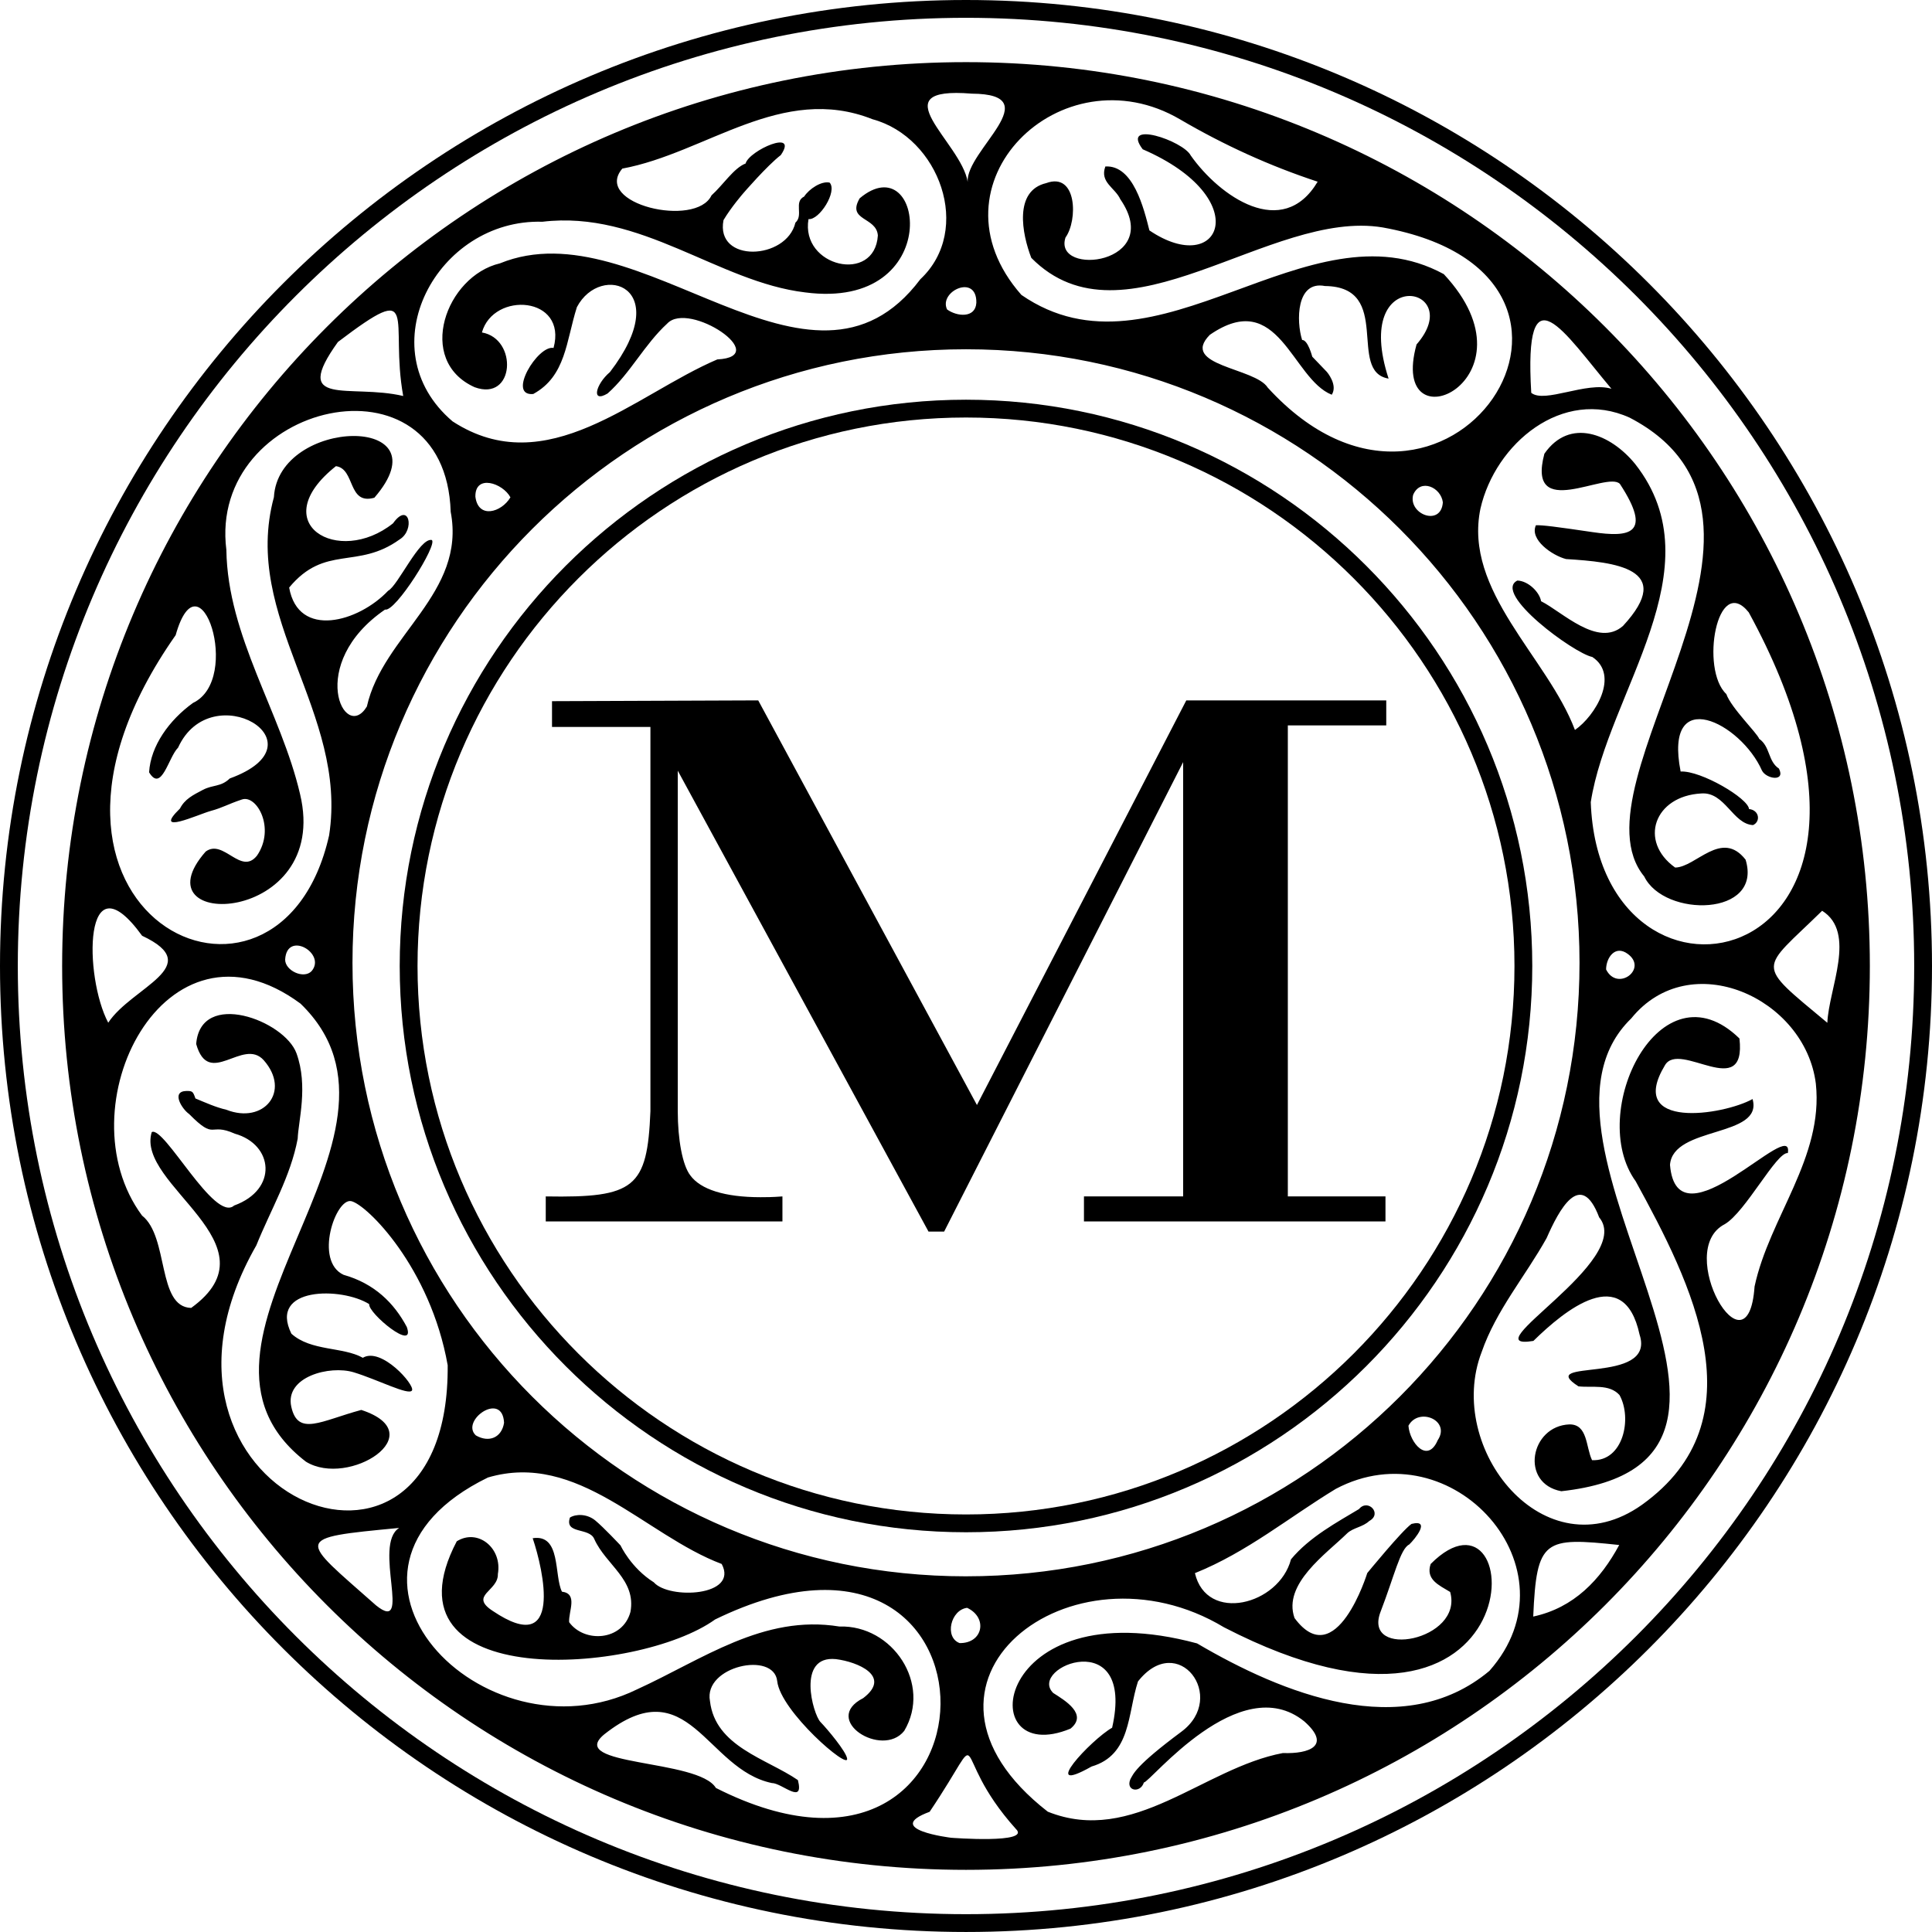
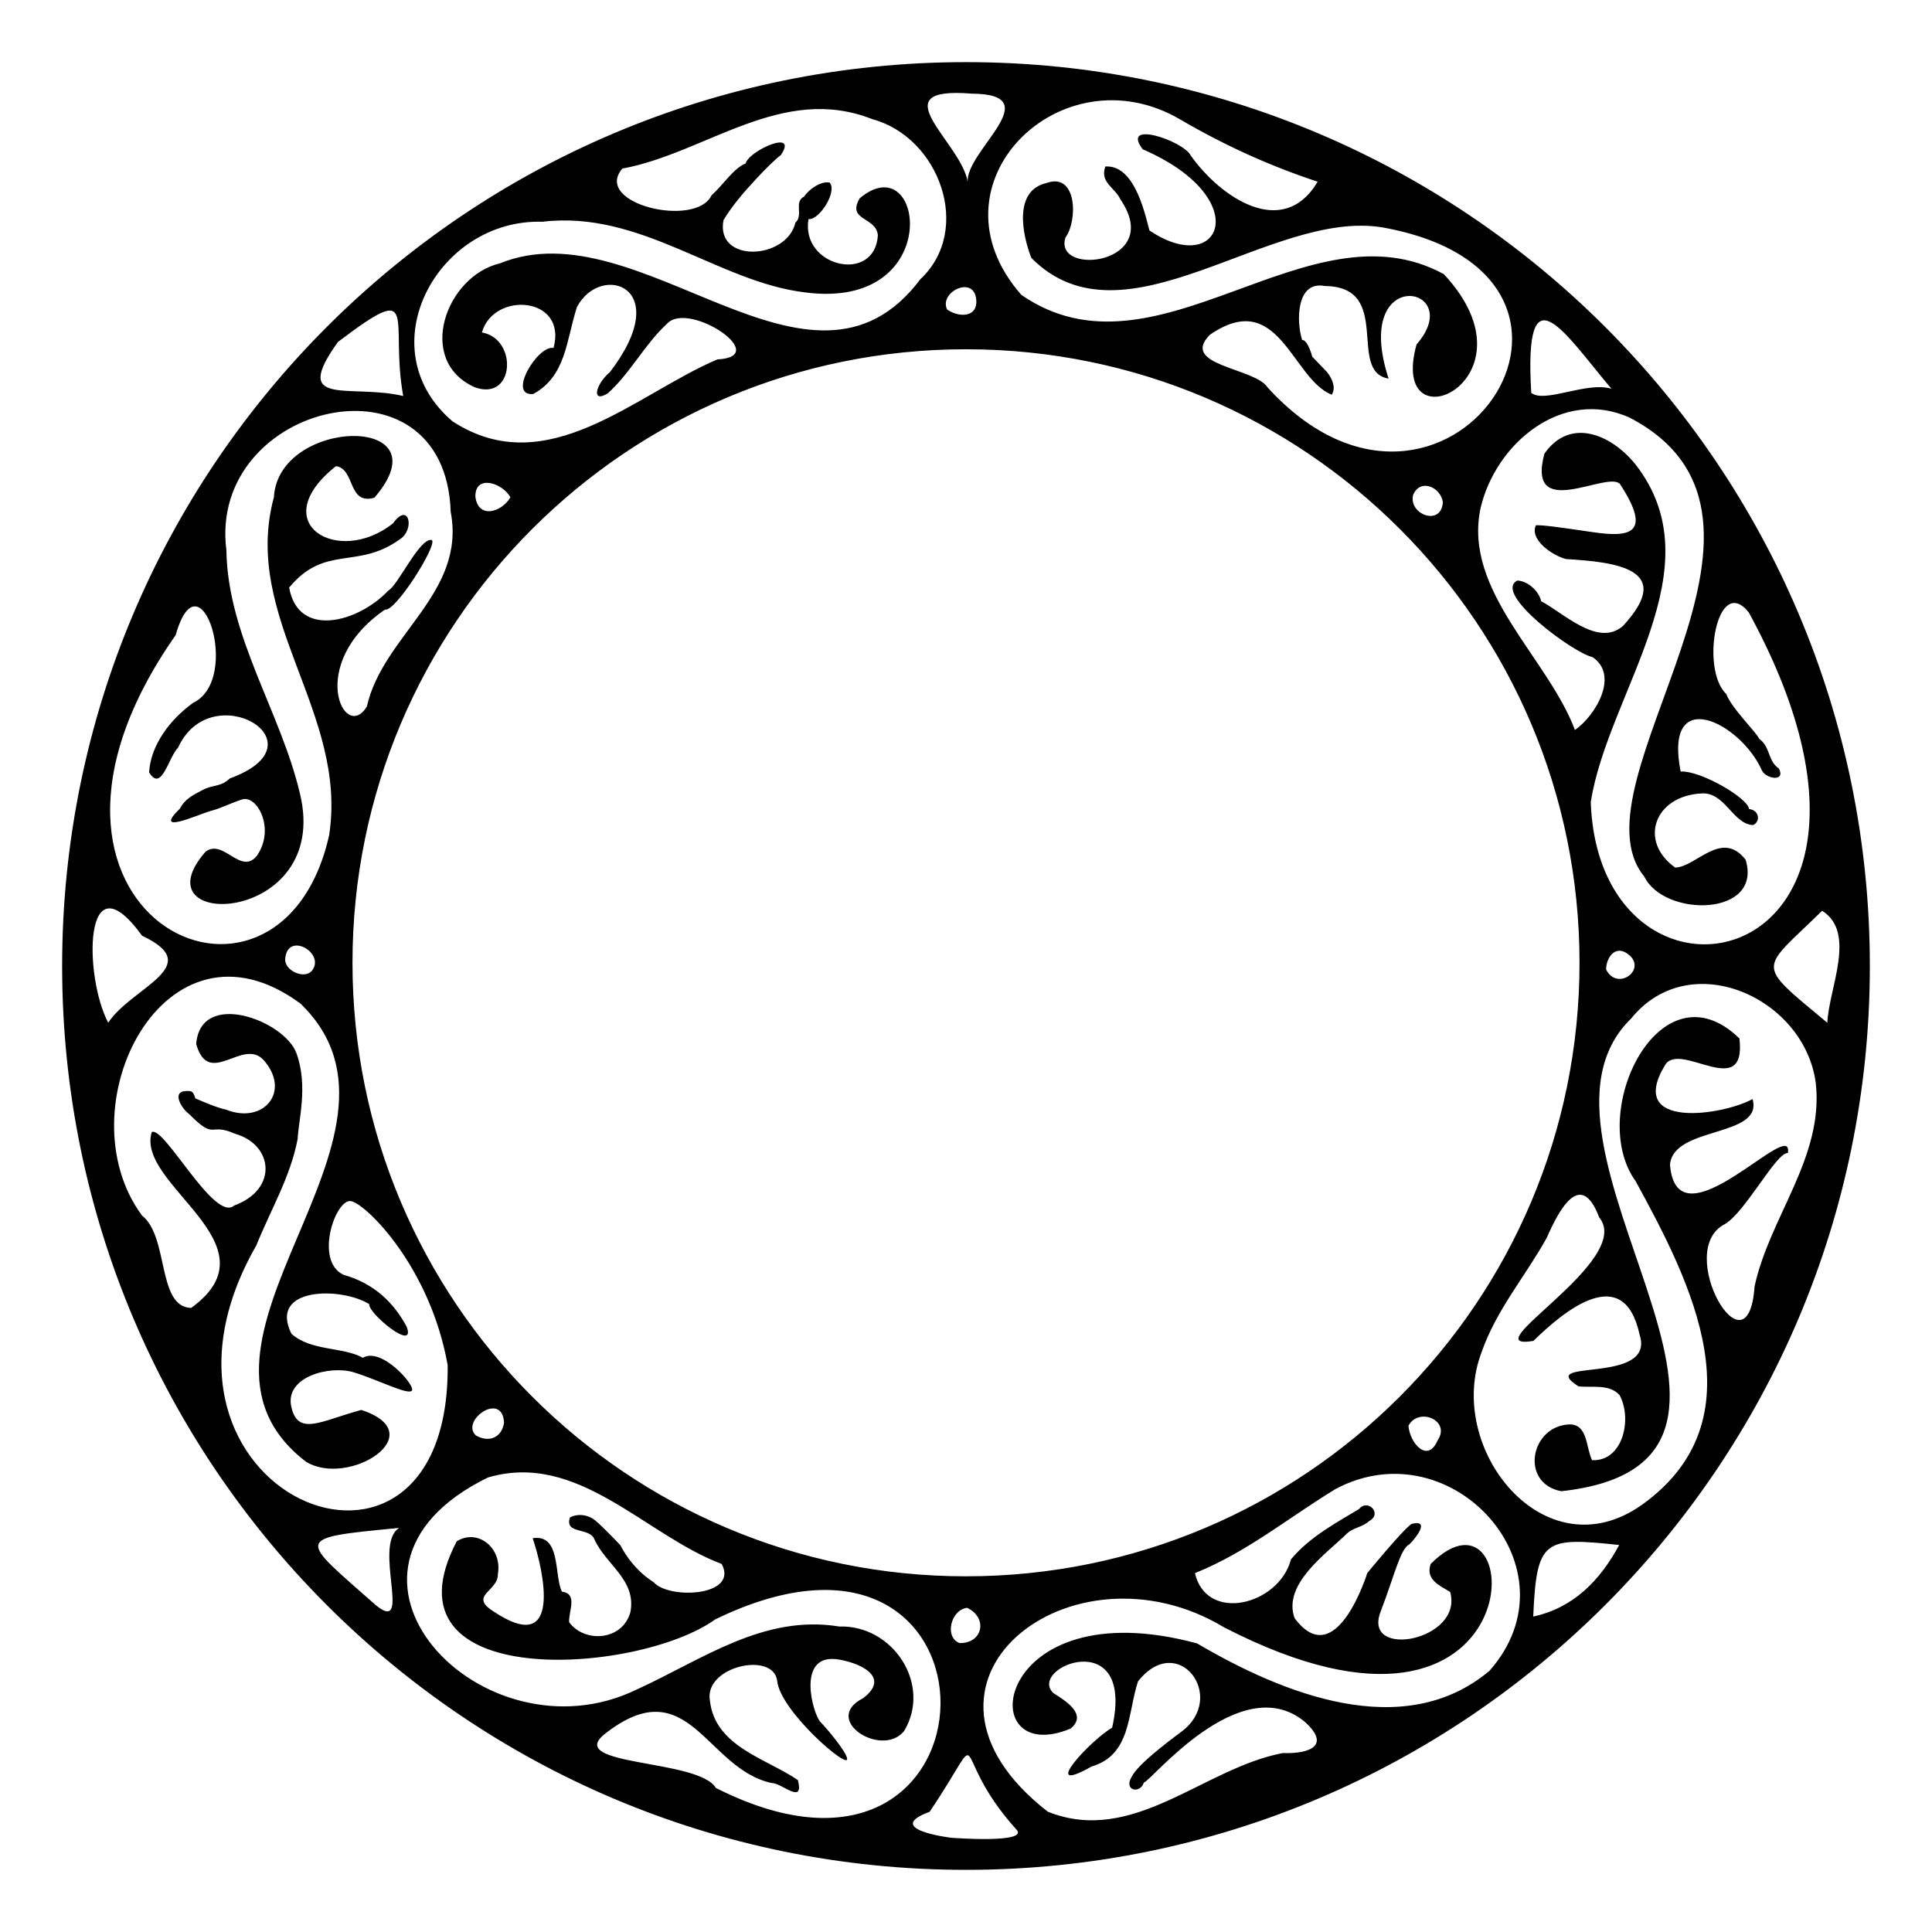
<svg xmlns="http://www.w3.org/2000/svg" id="a" viewBox="0 0 128.16 128.159">
  <defs>
    <style>.b{fill:#000;}</style>
  </defs>
-   <path class="b" d="M36.203,81.023h15.7v-1.658c-.673,.052-1.088,.052-1.45,.052-2.384,0-3.99-.518-4.664-1.451-.518-.674-.829-2.384-.829-4.249v-22.592l16.633,30.572h1.037l15.855-31.142v28.81h-6.58v1.658h20.001v-1.658h-6.477v-31.246h6.529v-1.658h-13.265l-13.887,26.841-14.509-26.841-13.679,.052v1.71h6.528v25.494c-.207,5.078-1.036,5.751-6.943,5.648v1.658Z" />
  <path class="b" d="M64.08,4.122C30.966,4.122,4.122,30.966,4.122,64.08s26.844,59.957,59.958,59.957,59.957-26.843,59.957-59.957S97.194,4.122,64.08,4.122m42.816,21.668c-1.649-.505-4.433,.991-5.32,.268-.502-8.401,2.177-3.997,5.32-.268m1.206,1.914c12.855,6.692-4.134,24.219,.967,30.436,1.331,2.747,7.887,2.669,6.725-1.114-1.598-2.041-3.298,.511-4.673,.523-2.442-1.746-1.384-4.753,1.741-4.915,1.564-.113,2.083,2.031,3.426,2.098,.512-.225,.426-.992-.267-1.065-.042-.703-3.186-2.561-4.536-2.488-1.145-5.839,4.004-3.232,5.398-.06,.285,.556,1.578,.761,1.124-.135-.737-.485-.57-1.459-1.312-1.975-.124-.37-1.853-2.046-2.18-2.971-1.744-1.624-.613-8.033,1.488-5.418,13.14,24.064-9.9,28.636-10.479,12.592,1.126-7.262,8.392-15.499,2.948-22.429-1.626-2-4.341-3.109-6.025-.685-1.211,4.548,4.158,1.115,5.009,2.001,2.196,3.355,.625,3.557-1.805,3.2-2.43-.358-3.339-.476-3.766-.456-.439,.949,1.082,2.006,1.998,2.242,3.22,.198,7.307,.615,3.779,4.435-1.663,1.464-4.036-.939-5.434-1.638-.099-.603-.853-1.35-1.574-1.371-1.672,.836,3.745,4.827,4.973,5.07,1.826,1.209,.192,3.918-1.153,4.841-1.817-4.819-7.416-9.21-6.266-14.692,.986-4.303,5.433-8.046,9.894-6.026m-1.562,36.604c.006-.783,.602-1.633,1.421-1.043,1.391,.993-.669,2.552-1.421,1.043m-42.46,40.257c-22.477,0-40.698-18.221-40.698-40.698S41.603,23.169,64.08,23.169s40.698,18.221,40.698,40.698-18.221,40.698-40.698,40.698m31.291-9.027c-.677,1.577-1.859,.17-1.941-.962,.677-1.256,2.824-.359,1.941,.962m-31.714,13.457c-1.025-.379-.594-2.208,.498-2.339,1.386,.65,1.054,2.361-.498,2.339m-30.22-14.614c-.155,.986-1.002,1.342-1.871,.837-1.052-.977,1.766-2.978,1.871-.837m-1.902-61.431c-.029-1.523,1.821-.904,2.325,.042-.602,1.006-2.138,1.447-2.325-.042m33.231-12.868c-.055,1.039-1.287,.925-1.942,.445-.575-1.204,1.979-2.39,1.942-.445m28.977,12.741c.482-1.12,1.844-.496,1.969,.499-.113,1.636-2.309,.791-1.969-.499m-15.457-24.9c2.921,1.707,5.925,3.077,9.121,4.131-2.33,3.912-6.507,.971-8.417-1.735-.495-.984-4.685-2.389-3.188-.416,7.503,3.25,5.191,8.592,.444,5.382-.366-1.447-1.069-4.352-2.922-4.241-.388,1.054,.642,1.402,.991,2.171,2.968,4.322-4.48,5.156-3.636,2.543,.827-1.141,.771-4.367-1.277-3.611-2.159,.506-1.609,3.356-.991,4.959,6.176,6.249,15.834-3.262,23.305-2.019,17.854,3.214,4.158,23.519-7.622,10.624-.835-1.326-5.867-1.441-3.841-3.499,4.583-3.162,5.429,2.916,8.089,3.973,.42-.653-.323-1.513-.323-1.513l-.97-1.011s-.287-1.123-.673-1.108c-.393-1.244-.396-3.952,1.513-3.579,4.549,.048,1.44,5.682,4.223,6.141-2.497-7.669,5.268-6.178,1.855-2.265-1.942,7.007,8.356,2.351,1.807-4.665-9.033-4.924-19.031,7.582-28.02,1.379-6.481-7.356,2.652-16.26,10.532-11.641m-13.82-1.71c5.156,.034-.428,3.788-.274,5.86-.41-2.638-5.924-6.368,.274-5.86m-28.481,8.497c6.539-.782,11.658,4.005,17.424,4.687,9.338,1.227,7.907-9.852,3.617-6.241-.877,1.506,1.114,1.213,1.207,2.464-.207,3.227-5.14,2.078-4.601-1.084,.722,.076,1.932-1.842,1.402-2.422-.55-.124-1.366,.423-1.69,.924-.711,.353-.024,1.237-.58,1.732-.592,2.493-5.326,2.696-4.77-.169,.506-.854,1.308-1.777,1.308-1.777,0,0,1.585-1.84,2.492-2.535,1.211-1.771-2.1-.314-2.336,.559-.773,.289-1.507,1.437-2.26,2.112-1.033,2.185-7.899,.565-5.918-1.775,5.564-1.029,10.58-5.665,16.604-3.273,4.418,1.195,6.672,7.328,3.168,10.611-7.289,9.698-18.589-4.85-27.891-1.052-3.58,.842-5.605,6.442-1.679,8.214,2.67,.982,2.884-3.215,.486-3.631,.77-2.749,5.688-2.41,4.751,1.028-1.049-.208-3.106,3.211-1.348,3.055,2.174-1.185,2.179-3.506,2.897-5.762,1.581-3.008,6.544-1.371,2.193,4.307-.948,.801-1.268,2.087-.156,1.42,1.504-1.335,2.441-3.249,3.957-4.64,1.432-1.529,7.02,2.199,3.322,2.38-5.464,2.329-11.313,8.177-17.564,4.109-5.673-4.829-1.018-13.454,5.965-13.241m-13.568,7.975c5.548-4.209,3.408-1.539,4.33,3.584-3.531-.831-7.493,.817-4.33-3.584m-10.764,19.446c1.595-5.656,4.439,2.934,1.151,4.497-1.579,1.14-2.809,2.843-2.914,4.604,.826,1.37,1.285-1.007,1.922-1.635,2.192-4.832,9.865-.3,3.43,2.043-.599,.576-1.095,.398-1.778,.753-.682,.356-1.207,.62-1.527,1.243-1.872,1.823,1.219,.385,2.04,.159,.82-.225,1.096-.434,2.076-.762,.98-.327,2.231,1.907,.999,3.719-1.067,1.358-2.228-1.138-3.409-.262-4.678,5.316,8.342,4.91,6.262-3.811-1.265-5.437-4.807-10.452-4.889-16.198-1.241-9.767,14.526-13.514,14.881-2.526,1.032,5.405-4.496,8.171-5.561,12.911-1.479,2.456-4.059-2.817,1.206-6.43,.684,.184,3.516-4.332,3.101-4.614-.809-.174-2.242,3.026-2.897,3.367-1.969,2.082-5.961,3.202-6.565-.213,2.389-2.881,4.524-1.168,7.328-3.192,1.038-.632,.625-2.557-.437-1.069-3.64,2.905-8.543-.018-3.788-3.792,1.294,.175,.762,2.599,2.549,2.094,4.805-5.553-6.364-5.355-6.664-.036-2.175,8.024,4.933,14.262,3.662,22.435-3.315,14.733-23.14,5.191-10.178-13.285m9.014,22.291c-.519,.543-1.76-.035-1.752-.769,.112-1.952,2.756-.404,1.752,.769m-11.241-2.348c4.31,2.019-.689,3.396-2.247,5.768-1.616-3.034-1.68-11.188,2.247-5.768m7.576,20.542c.957-2.375,2.274-4.566,2.745-7.082,.039-1.155,.71-3.481-.079-5.66-.789-2.181-6.36-4.267-6.655-.622,.834,2.966,3.095-.453,4.478,1.074,1.828,2.071,.004,4.265-2.473,3.291-.71-.164-1.377-.47-2.055-.75-.164-.475-.197-.501-.614-.496-1.023,.033-.26,1.215,.192,1.525,1.795,1.814,1.294,.53,3.032,1.307,2.568,.713,2.885,3.707-.043,4.767-1.292,1.159-4.645-5.312-5.464-4.871-1.093,3.508,8.443,7.446,2.615,11.663-2.276-.056-1.465-4.718-3.259-6.126-5.283-7.146,1.504-20.715,10.512-14.06,9.129,8.827-9.867,22.522,.361,30.387,2.835,1.744,8.478-1.859,3.67-3.434-2.665,.718-4.204,1.777-4.643-.212-.44-1.989,2.554-2.768,4.145-2.283,1.592,.485,3.664,1.566,3.863,1.2,.199-.366-2.035-2.901-3.262-2.164-1.324-.742-3.435-.425-4.738-1.597-1.546-3.125,3.342-3.11,5.162-1.961-.09,.595,3.104,3.226,2.492,1.513-.841-1.585-2.144-2.881-4.193-3.459-1.973-.915-.52-5.114,.51-4.886,1.029,.227,5.246,4.396,6.396,10.884,.145,17.8-22.088,8.448-12.695-7.948m7.943,23.878c-5.09-4.509-5.634-4.453,1.534-5.138-1.779,1.103,.916,7.115-1.534,5.138m22.544,12.111c-1.16-1.939-10.003-1.426-7.398-3.562,5.606-4.42,6.722,2.326,11.124,3.24,.651-.007,2.142,1.488,1.714-.199-2.079-1.427-5.488-2.218-5.834-5.248-.436-2.308,4.242-3.328,4.461-1.319,.218,2.009,4.802,5.96,4.636,5.132-.068-.463-1.285-1.923-1.77-2.423-.483-.499-1.608-4.433,1.027-4.167,1.444,.18,3.726,1.132,1.812,2.587-2.821,1.436,1.255,4.015,2.721,2.173,1.844-3.1-.76-7.037-4.308-6.923-5.036-.819-9.09,2.199-13.422,4.172-10.246,5-22.503-7.895-9.885-14.057,5.967-1.762,10.413,3.82,15.507,5.737,1.142,2.15-3.494,2.364-4.503,1.217-1.528-.964-2.206-2.446-2.206-2.446,0,0-1.124-1.202-1.678-1.658-.553-.455-1.303-.435-1.681-.191-.374,1.123,1.295,.634,1.615,1.423,.773,1.724,2.796,2.694,2.4,4.835-.522,1.935-3.059,2.072-4.067,.681-.048-.715,.602-1.895-.477-2.024-.536-1.073-.041-3.841-1.941-3.546,.713,2.105,2.05,7.995-2.647,4.825-1.597-1.036,.374-1.309,.337-2.447,.307-1.728-1.333-3.047-2.727-2.173-5.274,10.054,12.01,8.871,17.139,5.184,20.191-9.832,19.662,21.109,.051,11.177m15.599,3.304s-4.579-.555-1.42-1.723c4.097-6.09,1.052-4.064,5.717,1.134,1.061,1.004-4.297,.589-4.297,.589m35.714-11.071c-5.721,4.791-13.764,1.489-19.394-1.821-13.624-3.676-14.997,8.387-8.397,5.654,1.175-.949-.361-1.868-1.148-2.367-1.723-1.724,5.471-4.578,3.91,2.306-1.396,.791-4.937,4.592-1.365,2.574,2.626-.773,2.378-3.487,3.08-5.644,2.656-3.378,5.971,1.037,2.882,3.333-3.089,2.295-3.196,2.82-3.39,3.158-.324,.795,.681,.935,.898,.212,.413,0,6.357-7.53,10.645-4.051,1.81,1.605,.341,2.163-1.424,2.098-5.276,.992-9.924,6.16-15.594,3.89-11.002-8.558,1.572-18.33,11.693-12.229,20.992,10.822,20.196-10.731,13.705-4.202-.346,1.029,.545,1.4,1.294,1.856,.902,3.222-5.853,4.502-4.614,1.305,.908-2.356,1.304-4.174,1.898-4.454,.389-.37,1.456-1.693,.152-1.366-.633,.445-2.935,3.26-2.935,3.26,0,0-2.069,6.71-4.824,2.985-.808-2.263,2.13-4.279,3.496-5.626,.411-.377,1.017-.401,1.46-.812,.89-.484-.093-1.508-.68-.792-1.408,.849-3.281,1.844-4.511,3.334-.798,3.042-5.599,4.244-6.373,.917,3.458-1.39,6.24-3.706,9.34-5.587,7.716-4.097,16.184,5.3,10.196,12.069m2.905-3.602c.222-5.151,.732-5.276,5.704-4.747-1.244,2.3-3,4.166-5.704,4.747m14.682-21.888c-.43,6.195-5.39-2.39-1.975-4.142,1.38-.807,3.427-4.792,4.183-4.717,.423-2.572-7.344,6.432-7.817,.785,.186-2.601,6.212-1.792,5.477-4.367-1.956,1.082-8.408,2.067-5.815-2.238,.965-1.684,5.423,2.457,4.945-1.78-5.25-5.12-10.17,4.931-6.883,9.472,3.679,6.716,8.312,15.817,.409,21.466-6.46,4.57-13.083-3.758-10.628-10.135,.957-2.768,2.901-5.031,4.311-7.563,.809-1.842,2.258-4.624,3.486-1.373,2.377,2.856-8.626,8.9-4.363,8.195,2.064-2.025,5.995-5.256,7.043-.42,1.112,3.387-7.02,1.527-4.056,3.433,.915,.107,2.032-.18,2.723,.575,.86,1.538,.255,4.42-1.819,4.323-.419-.864-.276-2.389-1.501-2.373-2.605,.102-3.297,3.915-.539,4.433,17.728-1.95-4.007-22.981,4.639-31.363,3.903-4.822,11.536-1.363,12.246,4.326,.523,4.908-3.084,8.868-4.066,13.463m4.484-24.931c2.305,1.448,.436,5.164,.345,7.431-4.863-4.059-4.477-3.376-.345-7.431" />
-   <path class="b" d="M64.08,1.181C29.397,1.181,1.181,29.397,1.181,64.08s28.216,62.898,62.899,62.898,62.899-28.216,62.899-62.898S98.763,1.181,64.08,1.181m0,126.978C28.746,128.159,0,99.413,0,64.08S28.746,0,64.08,0s64.08,28.746,64.08,64.08-28.746,64.079-64.08,64.079" />
-   <path class="b" d="M64.08,27.696c-20.062,0-36.383,16.321-36.383,36.383s16.321,36.383,36.383,36.383,36.383-16.321,36.383-36.383-16.321-36.383-36.383-36.383m0,73.947c-20.713,0-37.565-16.851-37.565-37.564S43.367,26.515,64.08,26.515s37.564,16.851,37.564,37.564-16.851,37.564-37.564,37.564" />
</svg>